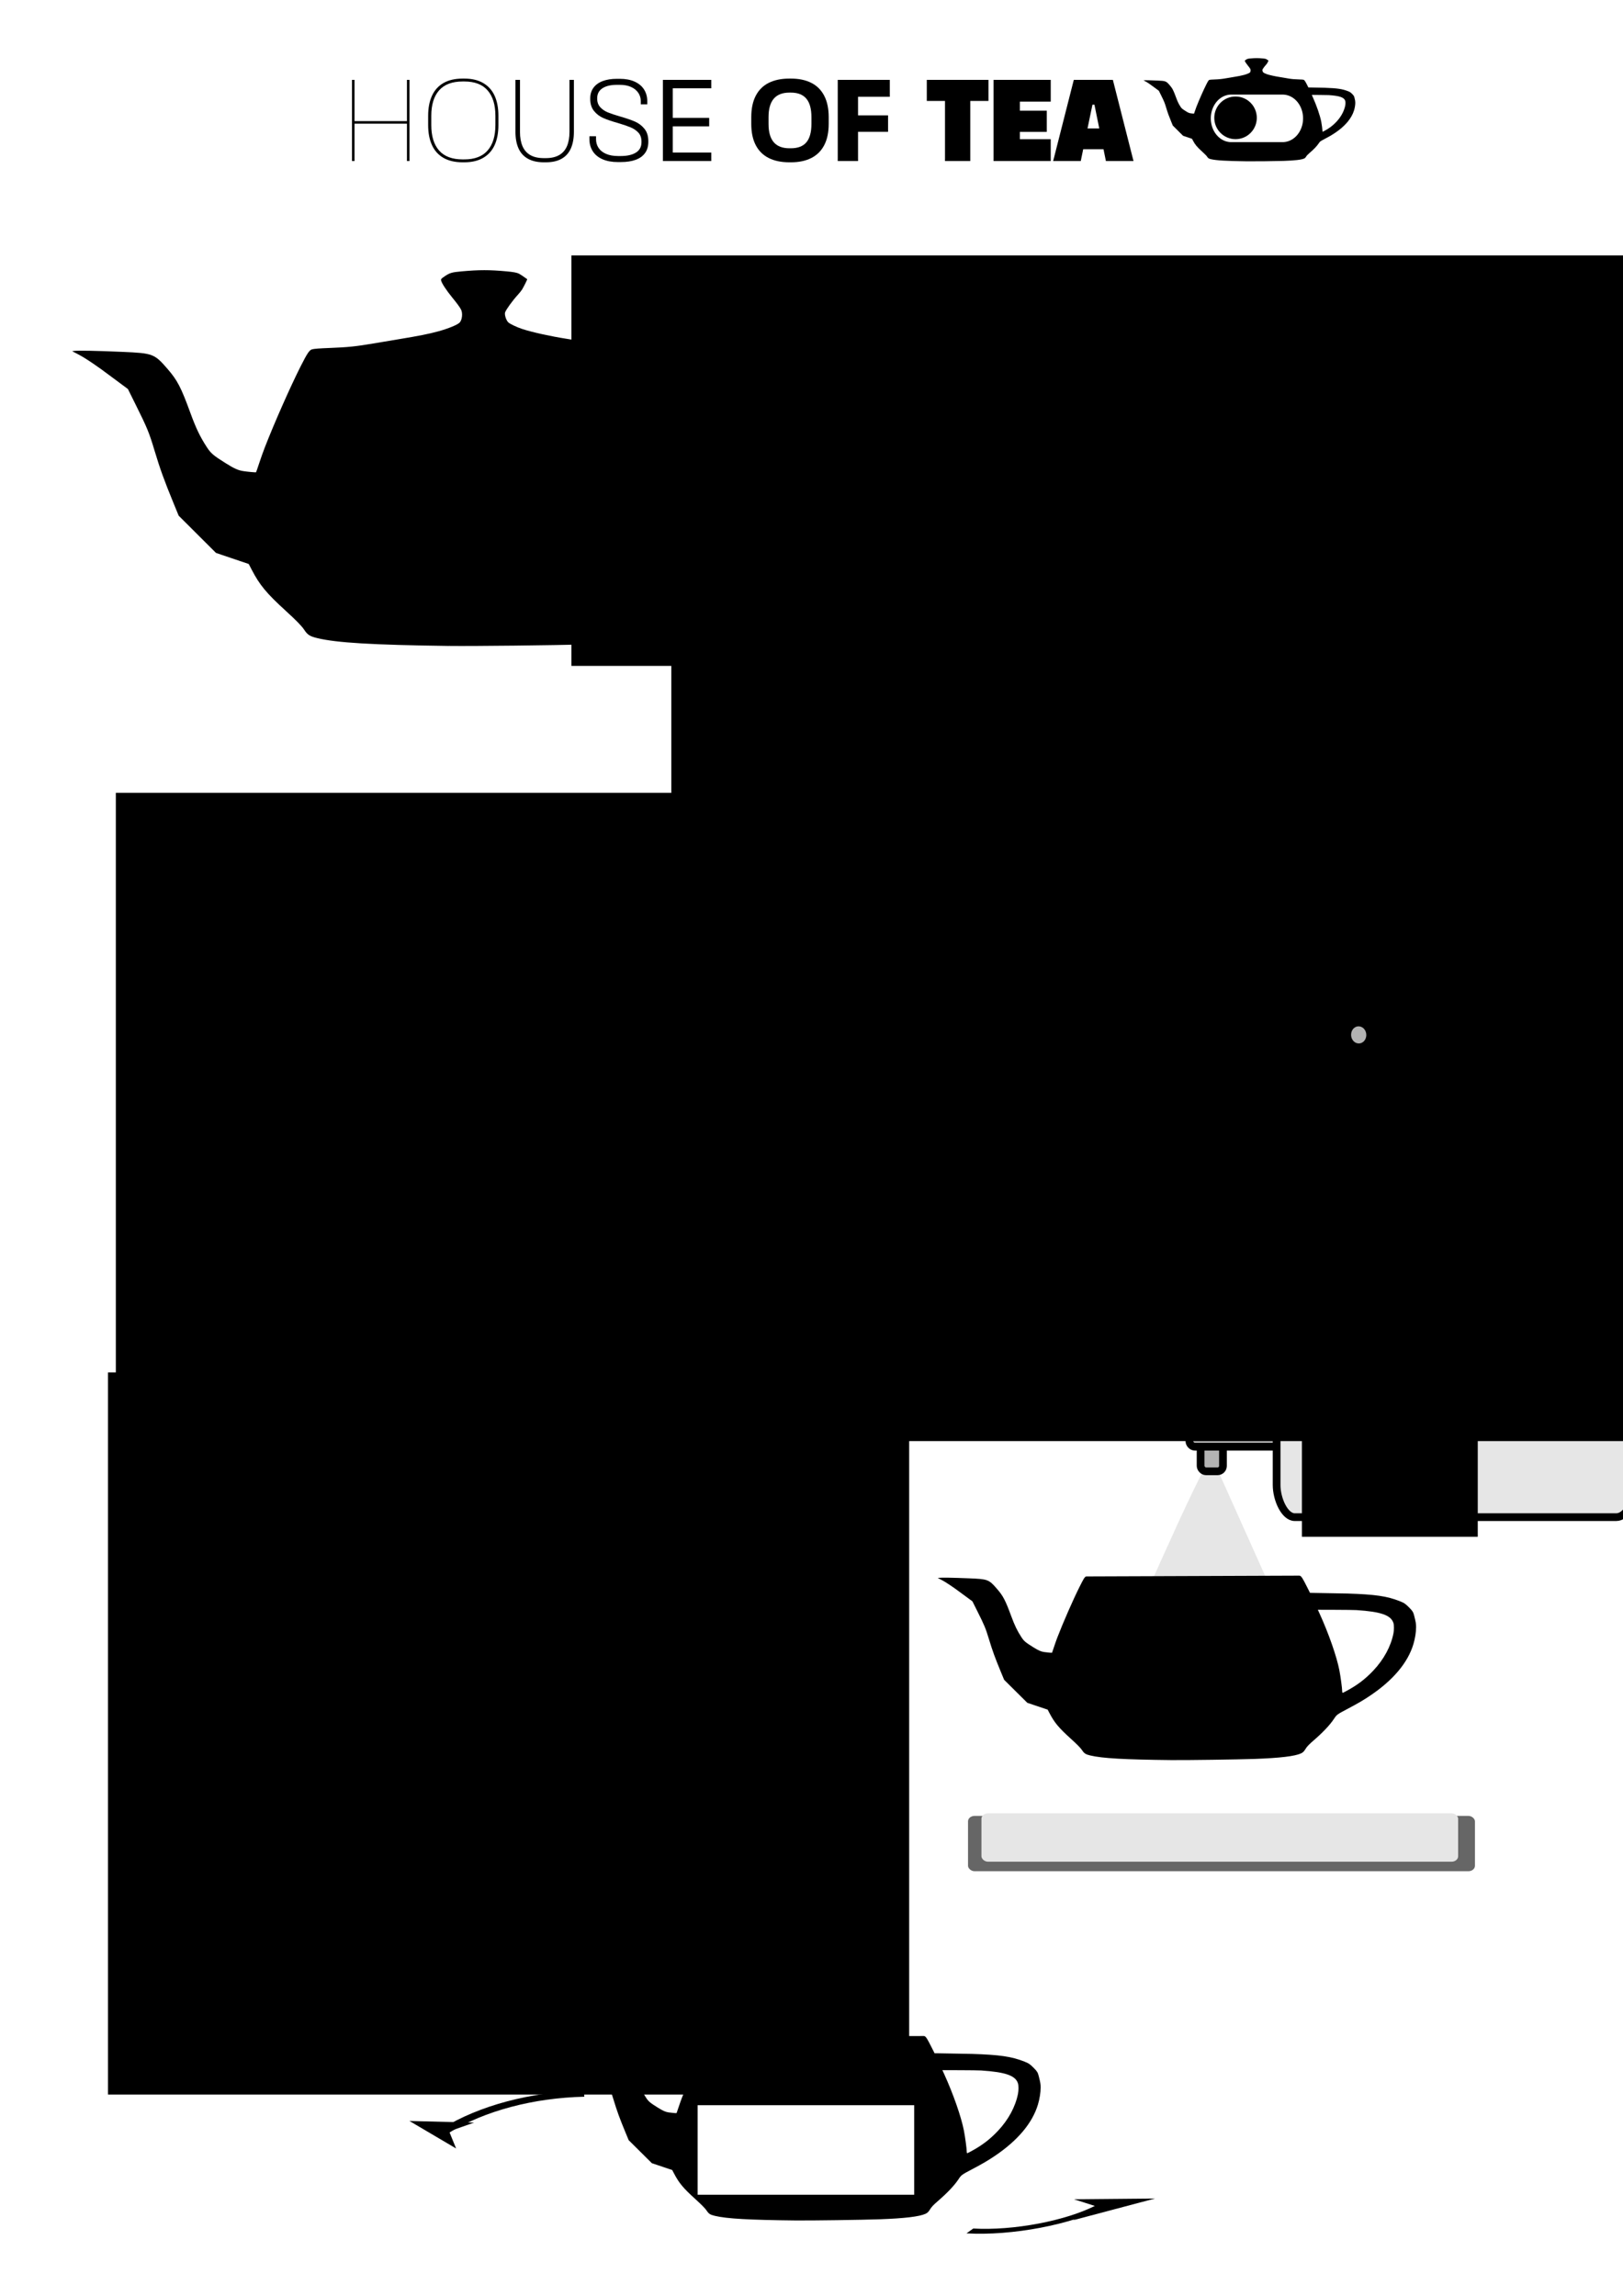
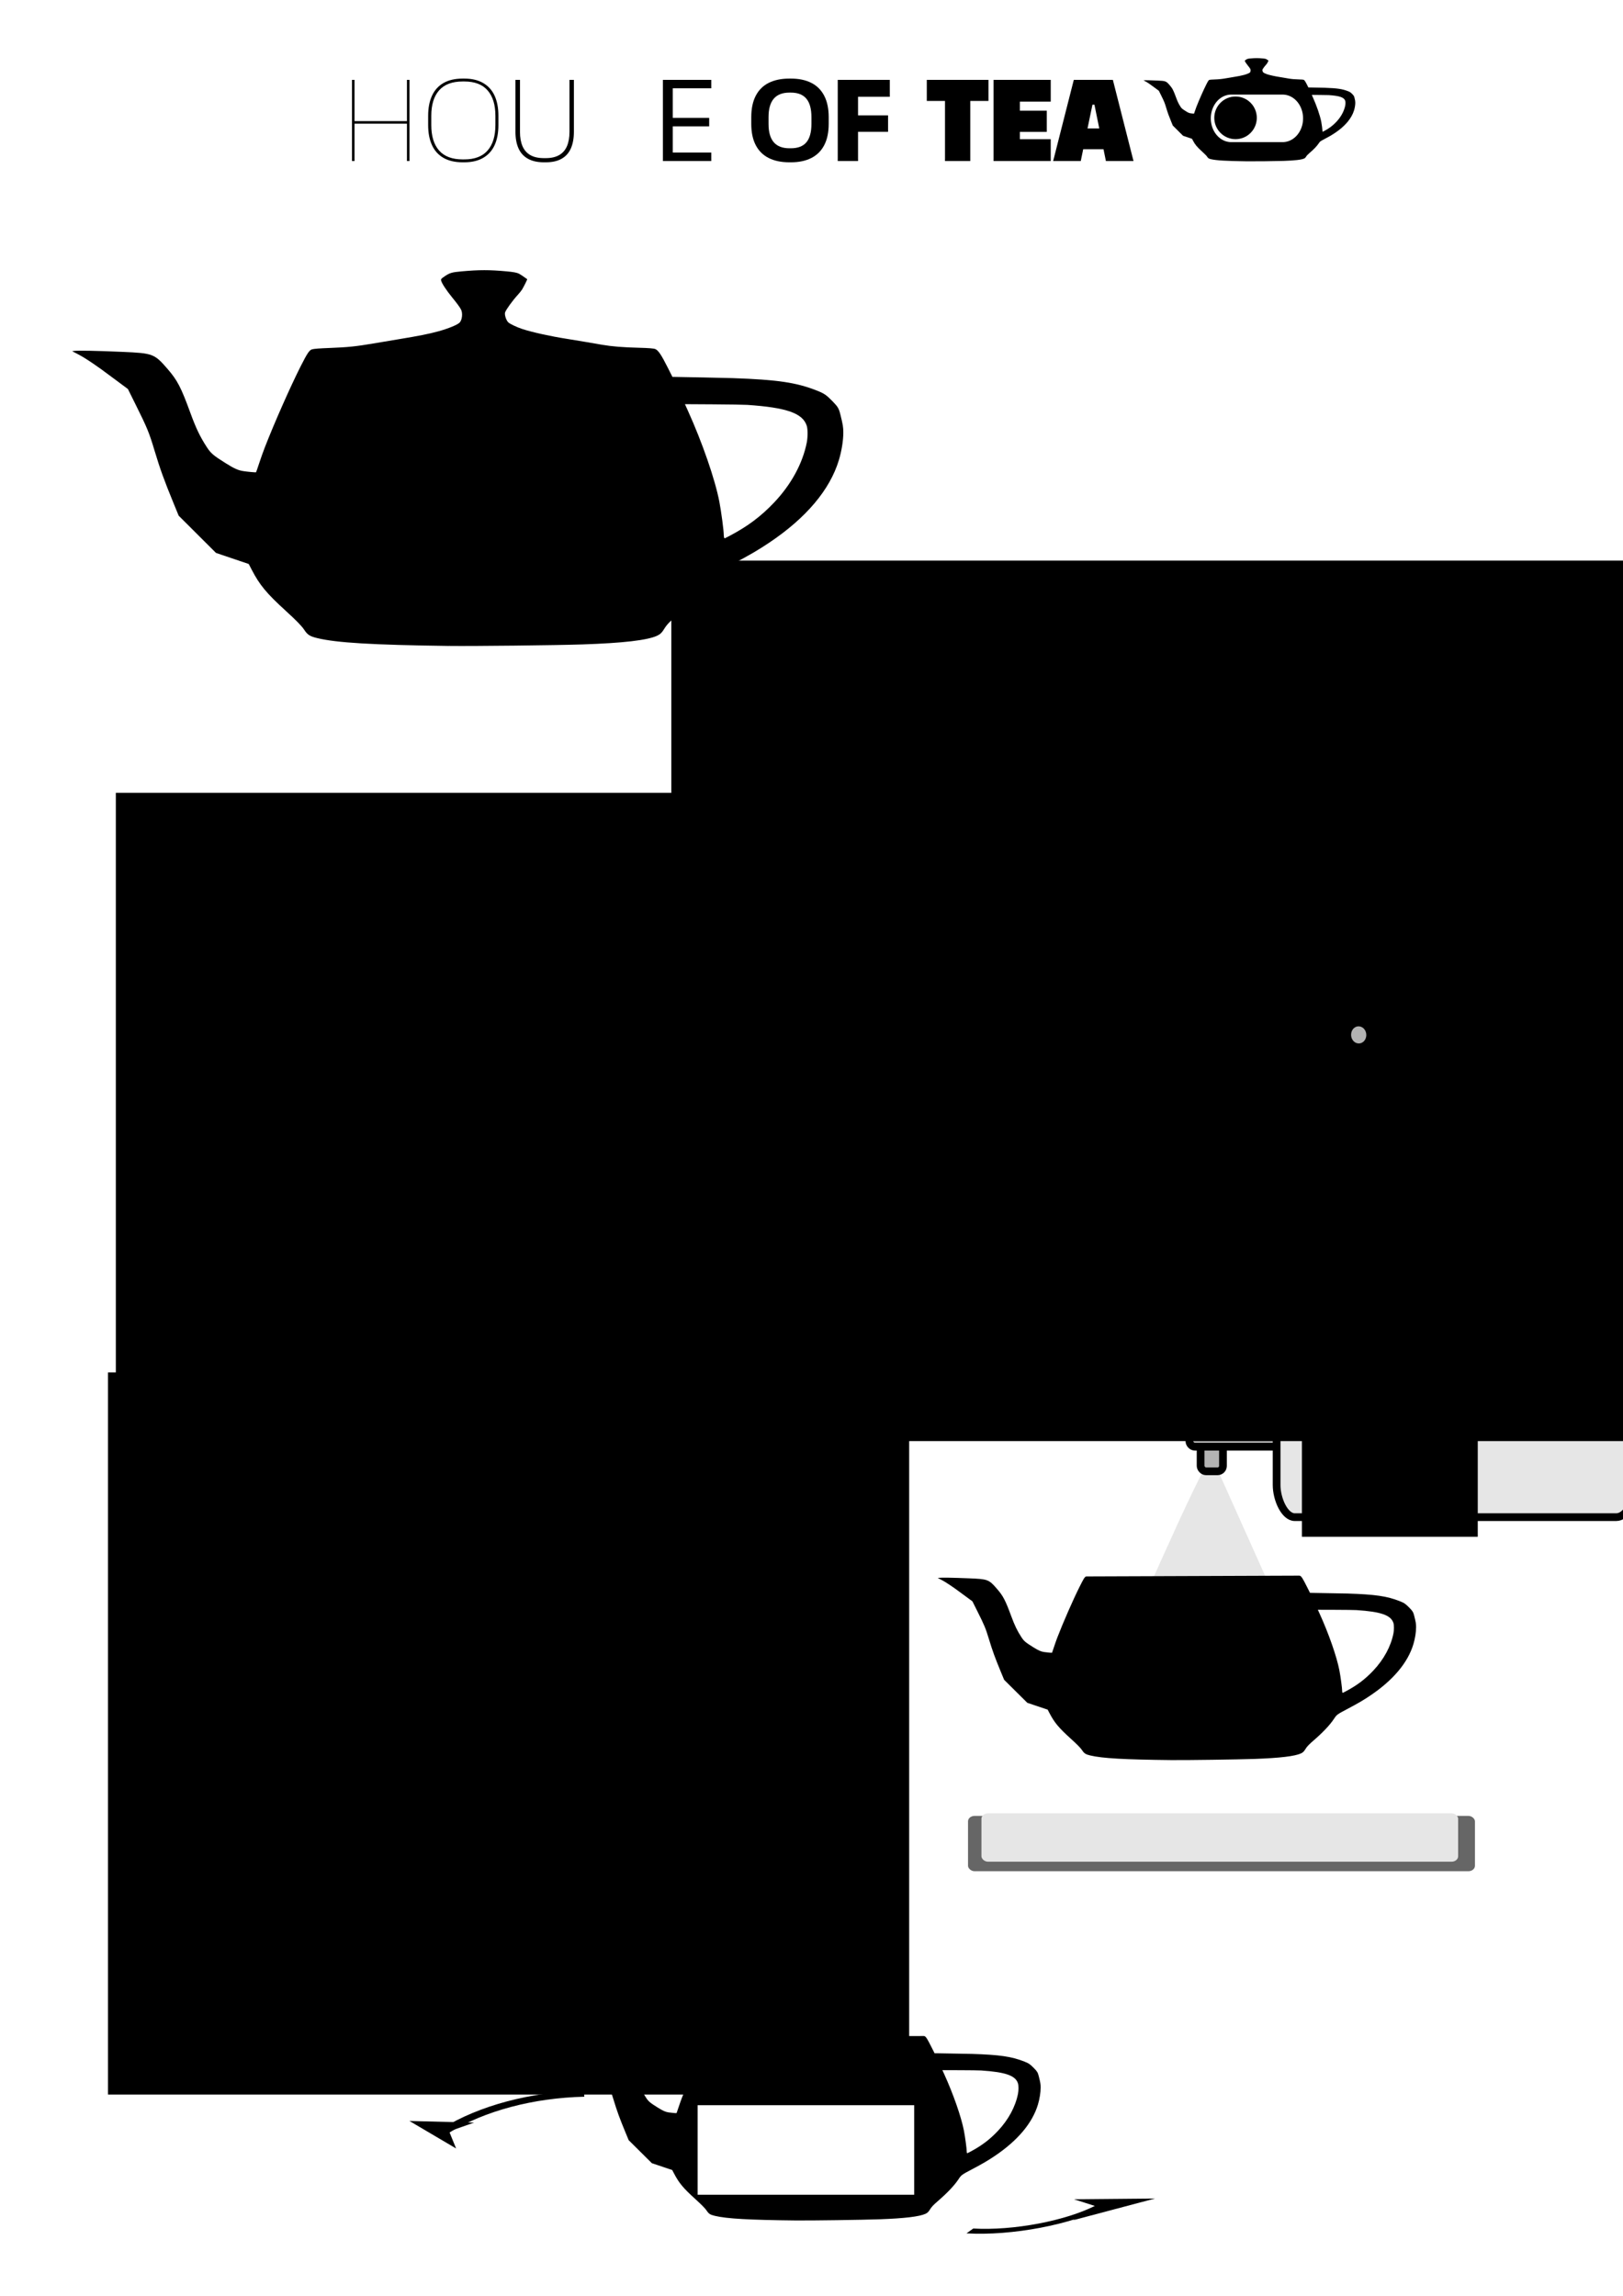
<svg xmlns="http://www.w3.org/2000/svg" xmlns:ns1="http://www.inkscape.org/namespaces/inkscape" xmlns:ns2="http://sodipodi.sourceforge.net/DTD/sodipodi-0.dtd" width="210mm" height="297mm" viewBox="0 0 210 297" version="1.1" id="svg1" xml:space="preserve" ns1:version="1.4.2 (ebf0e940d0, 2025-05-08)" ns2:docname="sign_A4_39C3_cycle-teapots.svg" ns1:export-filename="/home/jz/dls/sign_A4_39C3_cycle-teapots.png" ns1:export-xdpi="300" ns1:export-ydpi="300">
  <ns2:namedview id="namedview1" pagecolor="#ffffff" bordercolor="#eeeeee" borderopacity="1" ns1:showpageshadow="0" ns1:pageopacity="0" ns1:pagecheckerboard="0" ns1:deskcolor="#505050" ns1:document-units="mm" ns1:zoom="0.91465572" ns1:cx="369.53795" ns1:cy="540.09393" ns1:window-width="1920" ns1:window-height="1040" ns1:window-x="0" ns1:window-y="0" ns1:window-maximized="0" ns1:current-layer="layer1" showguides="false" ns1:export-bgcolor="#ffffffff" />
  <defs id="defs1">
    <marker style="overflow:visible" id="DartArrow" refX="0" refY="0" orient="auto-start-reverse" ns1:stockid="Dart arrow" markerWidth="0.4" markerHeight="1.4" viewBox="0 0 1 1" ns1:isstock="true" ns1:collect="always" preserveAspectRatio="none">
      <path style="fill:context-stroke;fill-rule:evenodd;stroke:none" d="M 0,0 5,-5 -12.5,0 5,5 Z" transform="scale(-0.5)" id="path20" />
    </marker>
    <marker style="overflow:visible" id="DartArrow-4" refX="0.566" refY="-0.058" orient="auto-start-reverse" ns1:stockid="Dart arrow" markerWidth="0.702" markerHeight="0.927" viewBox="0 0 1 1" ns1:isstock="true" ns1:collect="always" preserveAspectRatio="none">
      <path style="fill:context-stroke;fill-rule:evenodd;stroke:none" d="M 0,0 5,-5 -12.5,0 5,5 Z" transform="scale(-0.5)" id="path20-5" />
    </marker>
    <marker style="overflow:visible" id="DartArrow-4-4" refX="0.566" refY="-0.058" orient="auto-start-reverse" ns1:stockid="Dart arrow" markerWidth="0.702" markerHeight="0.927" viewBox="0 0 1 1" ns1:isstock="true" ns1:collect="always" preserveAspectRatio="none">
      <path style="fill:context-stroke;fill-rule:evenodd;stroke:none" d="M 0,0 5,-5 -12.5,0 5,5 Z" transform="scale(-0.5)" id="path20-5-3" />
    </marker>
  </defs>
  <g ns1:label="Layer 1" ns1:groupmode="layer" id="layer1">
    <path style="font-variation-settings:'wdth' 94, 'wght' 66;fill:#e6e6e6;stroke:none;stroke-width:1;stroke-linecap:round;stroke-linejoin:round;stroke-dasharray:none" d="m 156.792,188.456 c -1.446,1.302 -11.86,25.456 -11.86,25.456 l 19.381,-8.678 z" id="path23" ns2:nodetypes="cccc" />
    <rect style="font-variation-settings:'wdth' 94, 'wght' 66;fill:#b3b3b3;stroke:#000000;stroke-width:1;stroke-linecap:round;stroke-linejoin:round;stroke-dasharray:none" id="rect23" width="2.893" height="6.509" x="155.346" y="183.828" rx="0.7" ry="0.7" />
    <rect style="font-variation-settings:'wdth' 94, 'wght' 66;fill:#b3b3b3;stroke:#000000;stroke-width:1;stroke-linecap:round;stroke-linejoin:round;stroke-dasharray:none" id="rect22" width="12.294" height="6.943" x="153.899" y="180.212" rx="0.7" ry="0.7" />
    <g id="g6">
      <g id="g5">
        <g id="g4" transform="translate(22.634,-1.948)">
          <g id="g3" transform="matrix(0.337,0,0,0.337,84.655,8.28)">
            <path style="fill:#000000;stroke-width:0.129" d="m 160.403,43.131 c -8.066,-0.107 -11.851,-0.332 -13.879,-0.827 -0.785,-0.191 -1.026,-0.349 -1.386,-0.903 -0.235,-0.362 -0.854,-0.995 -1.926,-1.971 -2.024,-1.843 -2.752,-2.72 -3.583,-4.32 l -0.32,-0.616 -1.726,-0.584 -1.726,-0.584 -1.967,-1.962 -1.967,-1.962 -0.54,-1.315 c -1,-2.438 -1.421,-3.603 -2.014,-5.577 -0.564,-1.878 -0.761,-2.357 -1.95,-4.75 l -0.85,-1.711 -1.381,-1.025 c -1.564,-1.161 -1.553,-1.153 -2.262,-1.639 -0.728,-0.499 -1.199,-0.787 -1.758,-1.076 l -0.482,-0.249 0.176,-0.024 c 0.448,-0.061 2.33,-0.025 5.139,0.097 3.208,0.14 3.362,0.198 4.745,1.797 1.042,1.204 1.425,1.943 2.41,4.639 0.589,1.614 1.024,2.519 1.736,3.612 0.427,0.655 0.687,0.876 2.019,1.708 0.865,0.541 1.275,0.725 1.804,0.808 0.474,0.075 1.339,0.154 1.365,0.124 0.015,-0.017 0.159,-0.435 0.321,-0.929 0.162,-0.495 0.429,-1.247 0.595,-1.672 0.995,-2.561 2.694,-6.407 3.782,-8.56 0.694,-1.372 0.919,-1.709 1.198,-1.793 0.207,-0.062 0.773,-0.106 1.929,-0.149 1.838,-0.069 2.721,-0.161 4.532,-0.47 0.692,-0.118 1.849,-0.312 2.571,-0.431 2.284,-0.377 3.261,-0.571 4.28,-0.849 1.057,-0.289 2.062,-0.704 2.265,-0.934 0.26,-0.296 0.329,-0.985 0.136,-1.362 -0.126,-0.246 -0.428,-0.661 -0.888,-1.22 -0.648,-0.787 -1.159,-1.565 -1.211,-1.845 -0.029,-0.152 0.008,-0.192 0.4,-0.456 0.519,-0.349 0.735,-0.411 1.762,-0.504 1.845,-0.168 2.947,-0.168 4.765,9.454e-4 0.707,0.066 1.071,0.135 1.293,0.248 0.126,0.064 0.496,0.313 0.857,0.577 0.025,0.018 -0.397,0.865 -0.543,1.09 -0.089,0.137 -0.294,0.393 -0.455,0.569 -0.544,0.59 -1.254,1.574 -1.337,1.852 -0.072,0.239 0.115,0.818 0.333,1.034 0.168,0.166 0.897,0.514 1.475,0.704 1.052,0.346 3.004,0.776 4.743,1.045 0.465,0.072 1.363,0.22 1.996,0.33 0.633,0.109 1.377,0.238 1.654,0.285 1.071,0.184 2.189,0.275 3.938,0.321 1.007,0.026 1.536,0.069 1.702,0.139 0.314,0.131 0.633,0.607 1.312,1.956 l 0.493,0.98 0.306,4.85e-4 c 0.479,9.46e-4 5.343,0.102 6.024,0.126 4.766,0.165 6.757,0.461 8.937,1.33 0.75,0.299 0.97,0.452 1.64,1.142 0.543,0.559 0.638,0.722 0.801,1.376 0.264,1.057 0.308,1.333 0.307,1.906 -0.003,0.843 -0.179,1.935 -0.469,2.893 -0.945,3.123 -3.443,6.085 -7.331,8.692 -1.161,0.779 -2.128,1.343 -3.813,2.226 -1.877,0.984 -1.914,1.01 -2.391,1.726 -0.711,1.068 -1.885,2.301 -3.552,3.734 -0.735,0.631 -1.066,0.982 -1.313,1.39 -0.242,0.4 -0.438,0.591 -0.757,0.738 -1.039,0.479 -3.574,0.774 -7.883,0.917 -2.792,0.093 -11.548,0.191 -14.08,0.157 z m 29.56,-11.581 c 1.944,-1.022 3.338,-2.064 4.74,-3.545 1.789,-1.889 2.997,-4.107 3.434,-6.304 0.114,-0.573 0.115,-1.407 0.003,-1.765 -0.419,-1.332 -2.111,-1.93 -6.268,-2.214 -0.326,-0.022 -1.94,-0.048 -3.586,-0.058 l -2.992,-0.018 0.307,0.678 c 1.516,3.345 2.869,7.256 3.319,9.595 0.203,1.055 0.47,3.07 0.47,3.547 0,0.172 0.045,0.322 0.097,0.322 0.013,0 0.226,-0.107 0.475,-0.238 z" id="path1" />
            <g id="g1" transform="matrix(0.506,0,0,0.506,118.488,-0.358)">
              <path d="m 70.91,34.603 h 38.987 a 16.245,18.766 0 0 1 0,37.533 H 70.91 a 16.245,18.766 0 0 1 0,-37.533 z" fill="none" stroke="#141414" stroke-width="0.186" id="path1-6-3" style="fill:#ffffff;stroke:#000000;stroke-width:1.467;stroke-dasharray:none;stroke-opacity:1" />
              <ellipse cx="74.17" cy="52.972" fill="#141414" id="circle1" style="fill:#000000;fill-opacity:1;stroke-width:0.328" rx="16.132" ry="16.18" />
            </g>
          </g>
        </g>
      </g>
      <g id="g2" transform="matrix(0.54,0,0,0.54,74.163,-8.684)">
        <path d="M -53.001,54.659 V 35.213 h 0.611 v 9.89 h 12.557 v -9.89 h 0.611 v 19.447 h -0.611 v -8.946 h -12.557 v 8.946" fill="#faf5f5" fill-rule="nonzero" id="path2" style="fill:#000000;stroke-width:0.265" />
        <path d="m -26.471,54.964 q -2.749,0 -4.598,-1.056 -1.847,-1.056 -2.762,-3.056 -0.918,-2 -0.918,-4.805 v -2.222 q 0,-2.805 0.918,-4.805 0.915,-2 2.762,-3.056 1.849,-1.056 4.598,-1.056 h 0.389 q 2.696,0 4.527,1.069 1.834,1.069 2.738,3.056 0.902,1.987 0.902,4.792 v 2.222 q 0,2.805 -0.902,4.792 -0.905,1.987 -2.738,3.056 -1.831,1.069 -4.527,1.069 h -0.389 m 0.389,-0.693 q 3.723,0 5.583,-2.14 1.863,-2.138 1.863,-6.083 v -2.222 q 0,-3.945 -1.863,-6.083 -1.86,-2.14 -5.583,-2.14 h -0.389 q -3.778,0 -5.654,2.125 -1.873,2.127 -1.873,6.099 v 2.222 q 0,3.971 1.873,6.099 1.876,2.125 5.654,2.125" fill="#faf5f5" fill-rule="nonzero" id="path3" style="fill:#000000;stroke-width:0.265" />
        <path d="m -7.024,54.964 q -2.278,0 -3.807,-0.847 -1.527,-0.847 -2.262,-2.471 -0.738,-1.627 -0.738,-3.987 v -12.446 h 1.085 v 12.446 q 0,2.056 0.611,3.458 0.611,1.402 1.873,2.125 1.265,0.722 3.238,0.722 h 0.471 q 1.945,0 3.209,-0.736 1.262,-0.736 1.86,-2.138 0.598,-1.405 0.598,-3.432 v -12.446 h 1.056 v 12.446 q 0,2.334 -0.722,3.971 -0.722,1.64 -2.222,2.487 -1.5,0.847 -3.749,0.847" fill="#faf5f5" fill-rule="nonzero" id="path4" style="fill:#000000;stroke-width:0.265" />
-         <path d="m 10.698,54.908 q -2.138,0 -3.68,-0.68 -1.543,-0.68 -2.334,-1.931 -0.791,-1.249 -0.791,-2.889 V 48.714 h 1.582 v 0.693 q 0,1.196 0.611,2.111 0.611,0.918 1.807,1.431 1.193,0.513 2.834,0.513 h 0.693 q 2.307,0 3.625,-0.833 1.32,-0.833 1.32,-2.471 v -0.167 q 0,-1.333 -0.749,-2.14 -0.751,-0.804 -1.863,-1.262 -1.111,-0.46 -2.971,-1.016 -2.167,-0.611 -3.5,-1.18 -1.333,-0.569 -2.265,-1.693 -0.931,-1.124 -0.931,-2.932 v -0.082 q 0,-1.529 0.778,-2.585 0.778,-1.056 2.209,-1.598 1.431,-0.54 3.403,-0.54 h 0.696 q 2.082,0 3.569,0.68 1.487,0.68 2.249,1.889 0.765,1.209 0.765,2.82 v 0.722 h -1.556 v -0.751 q 0,-1.138 -0.611,-2.027 -0.611,-0.889 -1.736,-1.389 -1.124,-0.5 -2.68,-0.5 h -0.722 q -2.167,0 -3.432,0.818 -1.265,0.82 -1.265,2.405 v 0.082 q 0,1.251 0.738,2.056 0.736,0.807 1.847,1.251 1.111,0.445 2.916,0.971 2.223,0.64 3.556,1.222 1.333,0.582 2.265,1.722 0.929,1.138 0.929,2.971 v 0.167 q 0,1.585 -0.778,2.667 -0.775,1.085 -2.249,1.627 -1.471,0.54 -3.556,0.54" fill="#faf5f5" fill-rule="nonzero" id="path5" style="fill:#000000;stroke-width:0.265" />
        <path d="m 22.921,46.352 v -2.027 h 9.668 v 2.027 h -9.668 m 10.168,-11.139 v 2.029 h -9.223 v 15.388 h 9.223 v 2.029 H 21.503 V 35.213" fill="#faf5f5" fill-rule="nonzero" id="path6" style="fill:#000000;stroke-width:0.265" />
        <path d="m 51.811,54.964 q -2.916,0 -4.958,-1.027 -2.043,-1.029 -3.111,-3.085 -1.069,-2.056 -1.069,-5.112 v -1.582 q 0,-3.056 1.069,-5.125 1.069,-2.069 3.111,-3.098 2.043,-1.027 4.958,-1.027 h 0.362 q 2.86,0 4.887,1.027 2.029,1.029 3.098,3.098 1.069,2.069 1.069,5.125 v 1.582 q 0,3.056 -1.069,5.112 -1.069,2.056 -3.098,3.085 -2.027,1.027 -4.887,1.027 h -0.362 m 0.362,-3.36 q 2.5,0 3.707,-1.431 1.209,-1.431 1.209,-4.432 v -1.582 q 0,-3 -1.222,-4.445 -1.222,-1.445 -3.694,-1.445 h -0.362 q -2.5,0 -3.749,1.458 -1.251,1.46 -1.251,4.432 v 1.582 q 0,2.974 1.251,4.419 1.249,1.445 3.749,1.445" fill="#faf5f5" fill-rule="nonzero" id="path8" style="fill:#000000;stroke-width:0.265" />
        <path d="m 66.617,47.659 v -3.945 h 8.834 v 3.945 h -8.834 m 9.252,-12.446 v 4.056 h -7.612 v 15.391 h -4.863 V 35.213" fill="#faf5f5" fill-rule="nonzero" id="path9" style="fill:#000000;stroke-width:0.265" />
        <path d="M 89.091,54.659 V 40.269 h -4.36 v -5.056 h 14.777 v 5.056 h -4.36 v 14.391" fill="#faf5f5" fill-rule="nonzero" id="path11" style="fill:#000000;stroke-width:0.265" />
        <path d="m 104.731,47.685 v -5.083 h 8.752 v 5.083 h -8.752 m 9.697,-12.472 v 5.223 h -7.39 v 9.001 h 7.39 v 5.223 H 100.73 V 35.213" fill="#faf5f5" fill-rule="nonzero" id="path12" style="fill:#000000;stroke-width:0.265" />
        <path d="m 129.316,35.213 4.945,19.447 h -6.612 L 124.9,41.158 h -0.474 l -2.805,13.502 h -6.612 l 4.945,-19.447 h 9.361 m -8.89,16.613 v -4.974 h 8.419 v 4.974" fill="#faf5f5" fill-rule="nonzero" id="path13" style="fill:#000000;stroke-width:0.265" />
      </g>
    </g>
    <flowRoot xml:space="preserve" transform="matrix(0.216,0,0,0.216,67.924,9.33)" style="font-size:80px;line-height:0.95;font-family:'Futura Md BT';-inkscape-font-specification:'Futura Md BT, Normal';text-align:center;text-decoration-color:#000000;letter-spacing:0px;text-anchor:middle;white-space:pre;shape-inside:url(#rect65);fill:#000000;stroke-width:0.463;stroke-linejoin:round;stroke-dasharray:0.926, 2.778;-inkscape-stroke:none;paint-order:markers fill stroke;stop-color:#000000" id="flowRoot5">
      <flowRegion id="flowRegion5" style="text-align:center;text-anchor:middle;stroke-width:0.463">
-         <rect id="rect5" width="749.893" height="245.841" x="27.831" y="109.778" style="text-align:center;text-anchor:middle;stroke-width:0.463" />
-       </flowRegion>
+         </flowRegion>
      <flowPara style="font-style:normal;font-variant:normal;font-weight:normal;font-stretch:normal;font-size:80px;font-family:'Kario 39C3';-inkscape-font-specification:'Kario 39C3';text-align:center;text-anchor:middle;stroke-width:0.463" id="flowPara2">HOW TO </flowPara>
      <flowPara style="font-style:normal;font-variant:normal;font-weight:normal;font-stretch:normal;font-size:80px;font-family:'Kario 39C3';-inkscape-font-specification:'Kario 39C3';text-align:center;text-anchor:middle;stroke-width:0.463" id="flowPara9">CYCLE </flowPara>
      <flowPara style="font-style:normal;font-variant:normal;font-weight:normal;font-stretch:normal;font-size:80px;font-family:'Kario 39C3';-inkscape-font-specification:'Kario 39C3';text-align:center;text-anchor:middle;stroke-width:0.463" id="flowPara6">TEA POTS</flowPara>
    </flowRoot>
    <path style="fill:#000000;stroke-width:0.043" d="m 58.074,83.563 c -9.9,-0.131 -14.545,-0.408 -17.034,-1.015 -0.963,-0.235 -1.259,-0.428 -1.701,-1.108 -0.289,-0.445 -1.048,-1.221 -2.364,-2.419 -2.484,-2.262 -3.377,-3.338 -4.397,-5.302 l -0.393,-0.757 -2.119,-0.717 -2.119,-0.717 -2.414,-2.408 -2.414,-2.408 -0.662,-1.614 c -1.228,-2.992 -1.744,-4.422 -2.472,-6.845 -0.692,-2.305 -0.934,-2.892 -2.393,-5.829 L 16.55,50.325 14.856,49.067 C 12.937,47.643 12.95,47.652 12.08,47.056 11.186,46.444 10.609,46.09 9.922,45.736 L 9.331,45.431 9.547,45.402 c 0.55,-0.074 2.859,-0.031 6.307,0.119 3.937,0.171 4.126,0.243 5.824,2.205 1.279,1.478 1.749,2.384 2.957,5.694 0.723,1.981 1.257,3.092 2.131,4.433 0.524,0.804 0.844,1.075 2.477,2.096 1.062,0.664 1.565,0.889 2.214,0.992 0.581,0.092 1.644,0.189 1.675,0.153 0.018,-0.02 0.195,-0.534 0.394,-1.141 0.199,-0.607 0.527,-1.531 0.73,-2.053 1.221,-3.144 3.307,-7.863 4.642,-10.505 0.852,-1.684 1.128,-2.098 1.47,-2.2 0.254,-0.076 0.949,-0.13 2.367,-0.183 2.255,-0.085 3.34,-0.198 5.562,-0.576 0.85,-0.145 2.27,-0.383 3.156,-0.529 2.803,-0.463 4.003,-0.7 5.253,-1.042 1.297,-0.354 2.531,-0.863 2.78,-1.147 0.319,-0.364 0.404,-1.209 0.167,-1.671 -0.154,-0.302 -0.525,-0.811 -1.09,-1.498 -0.795,-0.966 -1.422,-1.921 -1.487,-2.264 -0.035,-0.186 0.01,-0.236 0.491,-0.56 0.637,-0.428 0.902,-0.504 2.162,-0.619 2.265,-0.206 3.616,-0.206 5.849,0.001 0.868,0.08 1.314,0.166 1.586,0.304 0.155,0.079 0.609,0.384 1.052,0.708 0.03,0.022 -0.488,1.062 -0.666,1.337 -0.109,0.168 -0.36,0.482 -0.559,0.698 -0.667,0.725 -1.539,1.931 -1.641,2.272 -0.088,0.294 0.141,1.004 0.409,1.269 0.207,0.204 1.101,0.631 1.81,0.864 1.291,0.424 3.687,0.952 5.822,1.283 0.571,0.088 1.673,0.27 2.45,0.405 0.777,0.134 1.691,0.292 2.03,0.35 1.315,0.226 2.687,0.338 4.833,0.393 1.236,0.032 1.885,0.085 2.089,0.17 0.385,0.161 0.777,0.745 1.61,2.4 l 0.605,1.202 0.375,5.93e-4 c 0.588,0.001 6.557,0.126 7.393,0.154 5.85,0.202 8.293,0.566 10.969,1.632 0.92,0.367 1.191,0.555 2.012,1.401 0.666,0.686 0.782,0.886 0.983,1.689 0.324,1.297 0.378,1.636 0.377,2.339 -0.004,1.035 -0.22,2.375 -0.576,3.55 -1.159,3.832 -4.226,7.468 -8.998,10.668 -1.425,0.956 -2.612,1.649 -4.68,2.732 -2.304,1.207 -2.349,1.239 -2.934,2.118 -0.873,1.31 -2.313,2.824 -4.36,4.583 -0.902,0.775 -1.309,1.206 -1.612,1.707 -0.297,0.491 -0.538,0.726 -0.929,0.906 -1.275,0.588 -4.387,0.95 -9.675,1.126 -3.427,0.114 -14.173,0.234 -17.281,0.193 z m 36.279,-14.213 c 2.386,-1.254 4.096,-2.533 5.818,-4.351 2.195,-2.318 3.679,-5.041 4.215,-7.737 0.14,-0.704 0.141,-1.727 0.004,-2.167 -0.514,-1.635 -2.591,-2.369 -7.693,-2.717 -0.401,-0.027 -2.381,-0.059 -4.401,-0.071 l -3.672,-0.022 0.377,0.832 c 1.861,4.106 3.522,8.905 4.074,11.776 0.249,1.295 0.577,3.767 0.577,4.353 0,0.211 0.056,0.396 0.119,0.396 0.015,0 0.278,-0.131 0.583,-0.292 z" id="path1-2" />
    <g id="g1-9" transform="matrix(0.17,0,0,0.17,-46.295,50.002)">
      <path d="m 70.91,34.603 h 38.987 a 16.245,18.766 0 0 1 0,37.533 H 70.91 a 16.245,18.766 0 0 1 0,-37.533 z" fill="none" stroke="#141414" stroke-width="0.186" id="path1-6-3-1" style="fill:#ffffff;stroke:#000000;stroke-width:1.467;stroke-dasharray:none;stroke-opacity:1" />
      <ellipse cx="74.17" cy="52.972" fill="#141414" id="circle1-2" style="fill:#000000;fill-opacity:1;stroke-width:0.328" rx="16.132" ry="16.18" />
    </g>
    <flowRoot xml:space="preserve" transform="matrix(0.228,0,0,0.228,8.996,15.141)" style="font-style:normal;font-variant:normal;font-weight:normal;font-stretch:normal;font-size:61.788px;line-height:1.15;font-family:'Kario 39C3';-inkscape-font-specification:'Kario 39C3, @wght=66,wdth=94';font-variant-ligatures:normal;font-variant-caps:normal;font-variant-numeric:normal;font-variant-east-asian:normal;font-variation-settings:'wdth' 94, 'wght' 66;text-align:start;text-decoration-color:#000000;letter-spacing:0px;text-anchor:start;white-space:pre;shape-inside:url(#rect65);fill:#000000;stroke-width:0.438;stroke-linejoin:round;stroke-dasharray:0.876, 2.627;-inkscape-stroke:none;paint-order:markers fill stroke;stop-color:#000000" id="flowRoot6">
      <flowRegion id="flowRegion6" style="font-style:normal;font-variant:normal;font-weight:normal;font-stretch:normal;font-family:'Kario 39C3';-inkscape-font-specification:'Kario 39C3, @wght=66,wdth=94';font-variant-ligatures:normal;font-variant-caps:normal;font-variant-numeric:normal;font-variant-east-asian:normal;font-variation-settings:'wdth' 94, 'wght' 66;text-align:start;text-anchor:start;stroke-width:0.438">
        <rect id="rect6" width="342.671" height="357.484" x="26.285" y="383.45" style="font-style:normal;font-variant:normal;font-weight:normal;font-stretch:normal;font-family:'Kario 39C3';-inkscape-font-specification:'Kario 39C3, @wght=66,wdth=94';font-variant-ligatures:normal;font-variant-caps:normal;font-variant-numeric:normal;font-variant-east-asian:normal;font-variation-settings:'wdth' 94, 'wght' 66;text-align:start;text-anchor:start;stroke-width:0.438" />
      </flowRegion>
      <flowPara style="font-size:61.788px;line-height:1.15;text-align:center;text-anchor:middle;stroke-width:0.438" id="flowPara1">1 - Empty </flowPara>
      <flowPara style="font-size:61.788px;line-height:1.15;text-align:center;text-anchor:middle;stroke-width:0.438" id="flowPara12">content in liquid trash</flowPara>
      <flowPara style="font-size:61.788px;line-height:1.15;stroke-width:0.438" id="flowPara3" />
      <flowPara id="flowPara8" style="font-size:61.788px;line-height:1.15;stroke-width:0.438" />
    </flowRoot>
    <g id="g24" transform="matrix(1.212,0,0,0.633,-19.564,54.575)" style="stroke-width:1.141">
      <rect style="fill:#666666;stroke:none;stroke-width:1.141;stroke-linecap:round;stroke-linejoin:round;stroke-dasharray:none" id="rect11-2-7" width="54.116" height="11.308" x="119.486" y="284.896" rx="0.7" ry="1.105" />
      <rect style="fill:#e6e6e6;stroke:none;stroke-width:1.141;stroke-linecap:round;stroke-linejoin:round;stroke-dasharray:none" id="rect11-22" width="50.89" height="9.889" x="120.919" y="284.367" rx="0.7" ry="1.105" />
    </g>
    <flowRoot xml:space="preserve" transform="matrix(0.265,0,0,0.265,4.96,-22.818)" style="font-style:normal;font-variant:normal;font-weight:normal;font-stretch:normal;font-size:53.333px;line-height:1.15;font-family:'Kario 39C3';-inkscape-font-specification:'Kario 39C3 @wdth=94,wght=66';font-variation-settings:'wdth' 94, 'wght' 66;text-align:center;text-decoration-color:#000000;letter-spacing:0px;text-anchor:middle;white-space:pre;shape-inside:url(#rect65);fill:#000000;stroke-width:0.378;stroke-linejoin:round;stroke-dasharray:0.756, 2.268;-inkscape-stroke:none;paint-order:markers fill stroke;stop-color:#000000" id="flowRoot20">
      <flowRegion id="flowRegion20" style="font-style:normal;font-variant:normal;font-weight:normal;font-stretch:normal;font-family:'Kario 39C3';-inkscape-font-specification:'Kario 39C3 @wdth=94,wght=66';font-variation-settings:'wdth' 94, 'wght' 66;text-align:center;text-anchor:middle">
        <rect id="rect20" width="391.181" height="352.527" x="34.016" y="756.077" style="font-style:normal;font-variant:normal;font-weight:normal;font-stretch:normal;font-family:'Kario 39C3';-inkscape-font-specification:'Kario 39C3 @wdth=94,wght=66';font-variation-settings:'wdth' 94, 'wght' 66;text-align:center;text-anchor:middle;stroke-width:0.378" />
      </flowRegion>
      <flowPara id="flowPara20" style="font-style:normal;font-variant:normal;font-weight:normal;font-stretch:normal;font-size:53.333px;line-height:1.15;font-family:'Kario 39C3';-inkscape-font-specification:'Kario 39C3 @wdth=94,wght=66';font-variation-settings:'wdth' 94, 'wght' 66;text-align:center;text-anchor:middle">2 - Rinse with  90°C water. </flowPara>
      <flowPara style="font-style:normal;font-variant:normal;font-weight:normal;font-stretch:normal;font-size:53.333px;line-height:1.15;font-family:'Kario 39C3';-inkscape-font-specification:'Kario 39C3 @wdth=94,wght=66';font-variation-settings:'wdth' 94, 'wght' 66;text-align:center;text-anchor:middle" id="flowPara22">Swirl for 10-15s and discard.</flowPara>
      <flowPara style="font-style:normal;font-variant:normal;font-weight:normal;font-stretch:normal;font-size:53.333px;line-height:1.15;font-family:'Kario 39C3';-inkscape-font-specification:'Kario 39C3 @wdth=94,wght=66';font-variation-settings:'wdth' 94, 'wght' 66;text-align:center;text-anchor:middle" id="flowPara14" />
    </flowRoot>
    <rect style="font-variation-settings:'wdth' 94, 'wght' 66;fill:#e6e6e6;stroke:#000000;stroke-width:1;stroke-linecap:round;stroke-linejoin:round;stroke-dasharray:none" id="rect21" width="46.283" height="26.851" x="165.181" y="169.416" rx="2.341" ry="4.162" />
    <flowRoot xml:space="preserve" transform="matrix(0.124,0,0,0.124,83.182,92.619)" style="font-style:normal;font-variant:normal;font-weight:normal;font-stretch:normal;font-size:80px;line-height:0.95;font-family:'Kario 39C3';-inkscape-font-specification:'Kario 39C3 @wdth=94,wght=66';font-variation-settings:'wdth' 94, 'wght' 66;text-align:end;text-decoration-color:#000000;letter-spacing:0px;text-anchor:end;white-space:pre;shape-inside:url(#rect65);fill:#000000;stroke-width:0.806;stroke-linejoin:round;stroke-dasharray:1.612, 4.836;-inkscape-stroke:none;paint-order:markers fill stroke;stop-color:#000000" id="flowRoot24">
      <flowRegion id="flowRegion24" style="font-style:normal;font-variant:normal;font-weight:normal;font-stretch:normal;font-family:'Kario 39C3';-inkscape-font-specification:'Kario 39C3 @wdth=94,wght=66';font-variation-settings:'wdth' 94, 'wght' 66;stroke-width:0.806">
        <rect id="rect24" width="183.487" height="119.452" x="687.69" y="736.889" style="font-style:normal;font-variant:normal;font-weight:normal;font-stretch:normal;font-family:'Kario 39C3';-inkscape-font-specification:'Kario 39C3 @wdth=94,wght=66';font-variation-settings:'wdth' 94, 'wght' 66;stroke-width:0.806" />
      </flowRegion>
      <flowPara id="flowPara24" style="stroke-width:0.806">90°C</flowPara>
    </flowRoot>
    <rect style="font-variation-settings:'wdth' 94, 'wght' 66;fill:#b3b3b3;stroke:#000000;stroke-width:1;stroke-linecap:round;stroke-linejoin:round;stroke-dasharray:none" id="rect21-0" width="79.011" height="22.255" x="138.372" y="148.128" rx="8.682" ry="5.385" />
-     <path style="font-variation-settings:'wdth' 94, 'wght' 66;fill:#e6e6e6;stroke:none;stroke-width:1;stroke-linecap:round;stroke-linejoin:round;stroke-dasharray:none" d="m 174.92,115.206 c -1.046,1.347 -20.138,31.048 -20.138,31.048 l 26.131,1.07 z" id="path23-1" ns2:nodetypes="cccc" />
    <ellipse style="fill:#b3b3b3;stroke:#b3b3b3;stroke-width:1;stroke-linecap:round;stroke-linejoin:round;stroke-dasharray:none" id="path10-19-9-3-9-3-5-5-9-6" cx="-182.327" cy="113.609" transform="matrix(-0.997,-0.08,-0.051,0.999,0,0)" rx="0.486" ry="0.607" />
    <ellipse style="fill:#b3b3b3;stroke:#b3b3b3;stroke-width:1;stroke-linecap:round;stroke-linejoin:round;stroke-dasharray:none" id="path10-19-8-7-5-4-0-0-9-0-1" cx="-184.629" cy="129.193" transform="matrix(-0.997,-0.08,-0.051,0.999,0,0)" rx="0.486" ry="0.607" />
    <rect style="font-variation-settings:'wdth' 94, 'wght' 66;fill:#b3b3b3;stroke:#000000;stroke-width:1;stroke-linecap:round;stroke-linejoin:round;stroke-dasharray:none" id="rect21-0-9" width="36.363" height="13.657" x="148.944" y="145.027" rx="1.49" ry="3.305" />
-     <rect style="font-variation-settings:'wdth' 94, 'wght' 66;fill:#ffffff;stroke:none;stroke-width:1;stroke-linecap:round;stroke-linejoin:round;stroke-dasharray:none" id="rect25-7-9" width="29.25" height="1.227" x="152.522" y="144.422" rx="0.386" ry="0.023" />
    <rect style="font-variation-settings:'wdth' 94, 'wght' 66;fill:#b3b3b3;stroke:none;stroke-width:1;stroke-linecap:round;stroke-linejoin:round;stroke-dasharray:none" id="rect25-7" width="39.335" height="19.023" x="147.344" y="148.603" rx="0.52" ry="0.358" />
    <rect style="font-variation-settings:'wdth' 94, 'wght' 66;fill:#ffffff;stroke:none;stroke-width:1;stroke-linecap:round;stroke-linejoin:round;stroke-dasharray:none" id="rect25" width="100.418" height="12.487" x="128.938" y="163.636" rx="1.327" ry="0.235" />
    <rect style="font-variation-settings:'wdth' 94, 'wght' 66;fill:#b3b3b3;stroke:#000000;stroke-width:1.003;stroke-linecap:round;stroke-linejoin:round;stroke-dasharray:none" id="rect23-3" width="0.708" height="6.163" x="-25.28" y="234.425" rx="0.666" ry="0.663" transform="matrix(0.758,-0.652,0.732,0.681,0,0)" />
    <flowRoot xml:space="preserve" transform="scale(0.265)" style="font-size:23.144px;line-height:0.95;font-family:'Futura Md BT';-inkscape-font-specification:'Futura Md BT, Normal';text-decoration-color:#000000;letter-spacing:0px;white-space:pre;shape-inside:url(#rect65);fill:#000000;stroke-width:0.378;stroke-linejoin:round;stroke-dasharray:0.756, 2.268;-inkscape-stroke:none;paint-order:markers fill stroke;stop-color:#000000;text-orientation:auto;text-anchor:end;text-align:end" id="flowRoot12">
      <flowRegion id="flowRegion12">
        <rect id="rect12" width="570.537" height="429.835" x="327.788" y="273.672" />
      </flowRegion>
      <flowPara id="flowPara13" />
    </flowRoot>
    <path style="fill:#000000;stroke-width:0.043" d="m 178.494,101.102 c -5.188,-3.283 -7.695,-4.711 -9.193,-5.238 -0.58,-0.204 -0.799,-0.204 -1.259,-1.32e-4 -0.301,0.133 -0.958,0.28 -2.047,0.457 -2.056,0.334 -2.884,0.591 -4.079,1.267 l -0.46,0.26 -1.343,-0.345 -1.343,-0.345 -2.069,0.434 -2.069,0.434 -0.89,0.614 c -1.651,1.139 -2.403,1.707 -3.601,2.719 -1.14,0.963 -1.464,1.187 -3.216,2.219 l -1.253,0.738 -1.306,0.08 c -1.479,0.09 -1.469,0.09 -2.123,0.105 -0.672,0.016 -1.091,0.004 -1.568,-0.044 l -0.41,-0.042 0.102,0.088 c 0.261,0.225 1.475,0.984 3.317,2.073 2.104,1.244 2.226,1.27 3.772,0.825 1.165,-0.335 1.716,-0.647 3.464,-1.957 1.046,-0.785 1.699,-1.181 2.607,-1.582 0.544,-0.24 0.802,-0.273 1.997,-0.25 0.777,0.014 1.114,0.068 1.486,0.234 0.333,0.149 0.918,0.458 0.922,0.488 0.002,0.017 -0.079,0.343 -0.181,0.726 -0.102,0.383 -0.244,0.974 -0.316,1.313 -0.43,2.046 -0.943,5.204 -1.144,7.029 -0.128,1.163 -0.167,1.519 0.019,1.641 l 23.068,15.054 c 0.217,0.141 0.656,-0.124 1.649,-0.702 l 0.721,-0.42 0.195,0.127 c 0.306,0.198 3.449,2.154 3.893,2.422 3.108,1.875 4.5,2.513 6.251,2.864 0.602,0.121 0.807,0.115 1.52,-0.047 0.578,-0.131 0.706,-0.196 1.082,-0.545 0.607,-0.564 0.75,-0.722 0.987,-1.088 0.348,-0.539 0.689,-1.308 0.902,-2.039 0.695,-2.384 0.332,-5.31 -1.064,-8.588 -0.417,-0.979 -0.799,-1.741 -1.507,-3.003 -0.788,-1.407 -0.801,-1.439 -0.807,-2.094 -0.01,-0.976 -0.246,-2.25 -0.714,-3.857 -0.206,-0.708 -0.272,-1.069 -0.26,-1.432 0.012,-0.355 -0.034,-0.559 -0.176,-0.785 -0.463,-0.737 -1.958,-1.978 -4.645,-3.859 -1.742,-1.219 -7.284,-4.919 -8.913,-5.949 z m 14.038,19.663 c 0.815,1.459 1.271,2.702 1.55,4.229 0.356,1.947 0.205,3.864 -0.429,5.446 -0.165,0.413 -0.511,0.945 -0.731,1.127 -0.821,0.675 -2.148,0.354 -4.916,-1.192 -0.217,-0.121 -1.257,-0.775 -2.311,-1.452 l -1.915,-1.232 0.478,-0.305 c 2.357,-1.503 4.844,-3.435 6.102,-4.739 0.568,-0.588 1.575,-1.762 1.773,-2.066 0.071,-0.109 0.163,-0.187 0.196,-0.165 0.008,0.005 0.1,0.162 0.204,0.349 z" id="path1-2-6" ns2:nodetypes="csssscccccssscssscccssssscsssssscscsssccssssssscccsscsccsssscc" />
    <path style="fill:#000000;stroke-width:0.043" d="m 151.628,227.696 c -6.139,-0.064 -9.02,-0.227 -10.563,-0.599 -0.598,-0.144 -0.781,-0.263 -1.057,-0.684 -0.18,-0.275 -0.652,-0.755 -1.47,-1.496 -1.544,-1.398 -2.1,-2.064 -2.736,-3.28 l -0.245,-0.468 -1.315,-0.441 -1.315,-0.441 -1.501,-1.489 -1.501,-1.489 -0.414,-1 c -0.767,-1.853 -1.089,-2.739 -1.545,-4.24 -0.433,-1.428 -0.584,-1.792 -1.494,-3.61 l -0.651,-1.3 -1.053,-0.777 c -1.193,-0.88 -1.185,-0.874 -1.725,-1.242 -0.555,-0.378 -0.914,-0.596 -1.34,-0.815 l -0.367,-0.188 0.134,-0.018 c 0.341,-0.047 1.773,-0.024 3.911,0.063 2.442,0.099 2.559,0.143 3.615,1.357 0.796,0.914 1.089,1.475 1.844,3.525 0.452,1.227 0.785,1.915 1.329,2.745 0.326,0.498 0.525,0.665 1.54,1.295 0.66,0.41 0.972,0.549 1.375,0.611 0.361,0.056 1.02,0.114 1.039,0.092 0.011,-0.013 0.12,-0.331 0.242,-0.708 0.122,-0.377 0.324,-0.95 0.449,-1.274 0.751,-1.951 2.036,-4.882 2.86,-6.522 0.525,-1.046 0.686,-1.366 0.907,-1.367 l 27.545,-0.101 c 0.259,-9.5e-4 0.483,0.461 1.003,1.486 l 0.377,0.745 0.233,-3e-4 c 0.365,-4.4e-4 4.066,0.066 4.585,0.083 3.627,0.115 5.143,0.336 6.804,0.993 0.571,0.226 0.739,0.342 1.25,0.865 0.414,0.424 0.487,0.548 0.613,1.046 0.203,0.804 0.238,1.014 0.238,1.45 -5.5e-4,0.642 -0.132,1.473 -0.351,2.202 -0.712,2.378 -2.607,4.638 -5.56,6.631 -0.882,0.595 -1.617,1.027 -2.897,1.702 -1.427,0.753 -1.454,0.773 -1.815,1.319 -0.539,0.814 -1.429,1.755 -2.695,2.849 -0.558,0.482 -0.809,0.75 -0.997,1.061 -0.183,0.305 -0.332,0.451 -0.574,0.563 -0.789,0.367 -2.718,0.597 -5.997,0.715 -2.125,0.077 -8.788,0.17 -10.715,0.15 z m 22.47,-8.877 c 1.477,-0.782 2.535,-1.578 3.6,-2.708 1.357,-1.441 2.272,-3.132 2.6,-4.805 0.086,-0.436 0.085,-1.071 -0.001,-1.343 -0.322,-1.013 -1.611,-1.464 -4.775,-1.671 -0.248,-0.016 -1.476,-0.033 -2.729,-0.036 l -2.277,-0.007 0.235,0.515 c 1.161,2.543 2.199,5.515 2.547,7.294 0.157,0.802 0.364,2.335 0.365,2.698 4.1e-4,0.131 0.035,0.245 0.075,0.245 0.009,1.5e-4 0.172,-0.082 0.361,-0.182 z" id="path1-2-6-0" ns2:nodetypes="csssscccccssscssscccssssscsssssscscsssccssssssscccsscsccsssscc" />
    <path style="fill:#000000;stroke-width:0.043" d="m 103.048,287.253 c -6.139,-0.064 -9.02,-0.227 -10.563,-0.599 -0.598,-0.144 -0.781,-0.263 -1.057,-0.684 -0.18,-0.275 -0.652,-0.755 -1.47,-1.496 -1.544,-1.398 -2.1,-2.064 -2.736,-3.28 l -0.245,-0.468 -1.315,-0.441 -1.315,-0.441 -1.501,-1.489 -1.501,-1.489 -0.414,-1 c -0.767,-1.853 -1.089,-2.739 -1.545,-4.24 -0.433,-1.428 -0.584,-1.792 -1.494,-3.61 l -0.651,-1.3 -1.053,-0.777 c -1.193,-0.88 -1.185,-0.874 -1.725,-1.242 -0.555,-0.378 -0.914,-0.596 -1.34,-0.815 l -0.367,-0.188 0.134,-0.018 c 0.341,-0.047 1.773,-0.024 3.911,0.063 2.442,0.099 2.559,0.143 3.615,1.357 0.796,0.914 1.089,1.475 1.844,3.525 0.452,1.227 0.785,1.915 1.329,2.745 0.326,0.498 0.525,0.665 1.54,1.295 0.66,0.41 0.972,0.549 1.375,0.611 0.361,0.056 1.02,0.114 1.039,0.092 0.011,-0.013 0.12,-0.331 0.242,-0.708 0.122,-0.377 0.324,-0.95 0.449,-1.274 0.751,-1.951 2.036,-4.882 2.86,-6.522 0.525,-1.046 0.686,-1.366 0.907,-1.367 l 27.545,-0.101 c 0.259,-9.5e-4 0.483,0.461 1.003,1.486 l 0.377,0.745 0.233,-3e-4 c 0.365,-4.4e-4 4.066,0.066 4.585,0.083 3.627,0.115 5.143,0.336 6.804,0.993 0.571,0.226 0.739,0.342 1.25,0.865 0.414,0.424 0.487,0.548 0.613,1.046 0.203,0.804 0.238,1.014 0.238,1.45 -5.5e-4,0.642 -0.132,1.473 -0.351,2.202 -0.712,2.378 -2.607,4.638 -5.56,6.631 -0.882,0.595 -1.617,1.027 -2.897,1.702 -1.427,0.753 -1.454,0.773 -1.815,1.319 -0.539,0.814 -1.429,1.755 -2.695,2.849 -0.558,0.482 -0.809,0.75 -0.997,1.061 -0.183,0.305 -0.332,0.451 -0.574,0.563 -0.789,0.367 -2.718,0.597 -5.997,0.715 -2.125,0.077 -8.788,0.17 -10.715,0.15 z m 22.47,-8.877 c 1.477,-0.782 2.535,-1.578 3.6,-2.708 1.357,-1.441 2.272,-3.132 2.6,-4.805 0.086,-0.436 0.085,-1.071 -0.001,-1.343 -0.322,-1.013 -1.611,-1.464 -4.775,-1.671 -0.248,-0.016 -1.476,-0.033 -2.729,-0.036 l -2.277,-0.007 0.235,0.515 c 1.161,2.543 2.199,5.515 2.547,7.294 0.157,0.802 0.364,2.335 0.365,2.698 4.1e-4,0.131 0.035,0.245 0.075,0.245 0.009,1.5e-4 0.172,-0.082 0.361,-0.182 z" id="path1-2-6-0-9" ns2:nodetypes="csssscccccssscssscccssssscsssssscscsssccssssssscccsscsccsssscc" />
    <flowRoot xml:space="preserve" transform="matrix(0.103,0,0,0.103,67.238,78.644)" style="font-style:normal;font-variant:normal;font-weight:normal;font-stretch:normal;font-size:80px;line-height:0.95;font-family:'Kario 39C3';-inkscape-font-specification:'Kario 39C3 @wdth=94,wght=66';font-variation-settings:'wdth' 94, 'wght' 66;text-align:end;text-decoration-color:#000000;letter-spacing:0px;text-anchor:end;white-space:pre;shape-inside:url(#rect65);fill:#000000;stroke-width:0.973;stroke-linejoin:round;stroke-dasharray:1.945, 5.835;-inkscape-stroke:none;paint-order:markers fill stroke;stop-color:#000000" id="flowRoot24-7">
      <flowRegion id="flowRegion24-8" style="font-style:normal;font-variant:normal;font-weight:normal;font-stretch:normal;font-family:'Kario 39C3';-inkscape-font-specification:'Kario 39C3 @wdth=94,wght=66';font-variation-settings:'wdth' 94, 'wght' 66;stroke-width:0.973">
        <rect id="rect24-4" width="542.602" height="96.858" x="687.69" y="736.889" style="font-style:normal;font-variant:normal;font-weight:normal;font-stretch:normal;font-family:'Kario 39C3';-inkscape-font-specification:'Kario 39C3 @wdth=94,wght=66';font-variation-settings:'wdth' 94, 'wght' 66;stroke-width:0.973" />
      </flowRegion>
      <flowPara id="flowPara24-5" style="stroke-width:0.973">LIQUID TRASH</flowPara>
    </flowRoot>
    <path ns2:type="spiral" style="fill:none;fill-rule:evenodd;stroke:#000000;stroke-width:3.521;stroke-dasharray:none;marker-start:url(#DartArrow)" id="path14" ns2:cx="3.681818" ns2:cy="249.13635" ns2:expansion="1" ns2:revolution="1.7" ns2:radius="40.17691" ns2:argument="-18.506874" ns2:t0="0.19" d="m -1.801,254.447 c -6.086,-2.177 -6.839,-10.093 -3.938,-15.038 4.804,-8.191 16.091,-8.912 23.393,-3.805 10.354,7.242 11.032,22.148 3.672,31.747 -9.62,12.547 -28.227,13.174 -40.102,3.538 -14.756,-11.972 -15.327,-34.317 -3.405,-48.457 6.714,-7.963 16.645,-12.785 27.01,-13.457" transform="matrix(0.345,0,0,0.115,106.513,230.037)" />
    <path ns2:type="spiral" style="fill:none;fill-rule:evenodd;stroke:#000000;stroke-width:1.863;stroke-dasharray:none;marker-start:url(#DartArrow-4)" id="path14-4" ns2:cx="3.681818" ns2:cy="249.13635" ns2:expansion="0.69999999" ns2:revolution="1.7" ns2:radius="40.17691" ns2:argument="-18.506874" ns2:t0="0.93015969" d="m -21.428,220.36 c 6.931,-6.964 16.453,-11.022 26.256,-11.384" transform="matrix(0.684,0,0,0.421,72.279,182.873)" />
    <path ns2:type="spiral" style="fill:none;fill-rule:evenodd;stroke:#000000;stroke-width:5.029;stroke-dasharray:none;marker-start:url(#DartArrow-4-4)" id="path14-4-8" ns2:cx="3.681818" ns2:cy="249.13635" ns2:expansion="0.69999999" ns2:revolution="1.798821" ns2:radius="41.79784" ns2:argument="-18.506874" ns2:t0="0.87905991" d="M -21.428,220.36 C -8.11,206.977 13.403,205.487 28.958,215.847" transform="matrix(-0.341,0.055,-0.018,-0.113,139.252,311.406)" />
    <flowRoot xml:space="preserve" transform="matrix(0.103,0,0,0.103,19.433,196.443)" style="font-style:normal;font-variant:normal;font-weight:normal;font-stretch:normal;font-size:80px;line-height:0.95;font-family:'Kario 39C3';-inkscape-font-specification:'Kario 39C3 @wdth=94,wght=66';font-variation-settings:'wdth' 94, 'wght' 66;text-align:end;text-decoration-color:#000000;letter-spacing:0px;text-anchor:end;white-space:pre;shape-inside:url(#rect65);fill:#ffffff;stroke-width:0.973;stroke-linejoin:round;stroke-dasharray:1.946, 5.839;-inkscape-stroke:none;paint-order:markers fill stroke;stop-color:#000000" id="flowRoot24-3">
      <flowRegion id="flowRegion24-1" style="font-style:normal;font-variant:normal;font-weight:normal;font-stretch:normal;font-family:'Kario 39C3';-inkscape-font-specification:'Kario 39C3 @wdth=94,wght=66';font-variation-settings:'wdth' 94, 'wght' 66;fill:#ffffff;stroke-width:0.973">
        <rect id="rect24-49" width="272.082" height="112.457" x="687.69" y="736.889" style="font-style:normal;font-variant:normal;font-weight:normal;font-stretch:normal;font-family:'Kario 39C3';-inkscape-font-specification:'Kario 39C3 @wdth=94,wght=66';font-variation-settings:'wdth' 94, 'wght' 66;fill:#ffffff;stroke-width:0.973" />
      </flowRegion>
      <flowPara id="flowPara24-2" style="fill:#ffffff;stroke-width:0.973">10-15s</flowPara>
    </flowRoot>
    <ellipse style="fill:#b3b3b3;stroke:#b3b3b3;stroke-width:1;stroke-linecap:round;stroke-linejoin:round;stroke-dasharray:none" id="path10-19-8-7-5-4-0-0-9-0" cx="-182.438" cy="119.404" transform="matrix(-0.997,-0.08,-0.051,0.999,0,0)" rx="0.486" ry="0.607" />
  </g>
</svg>